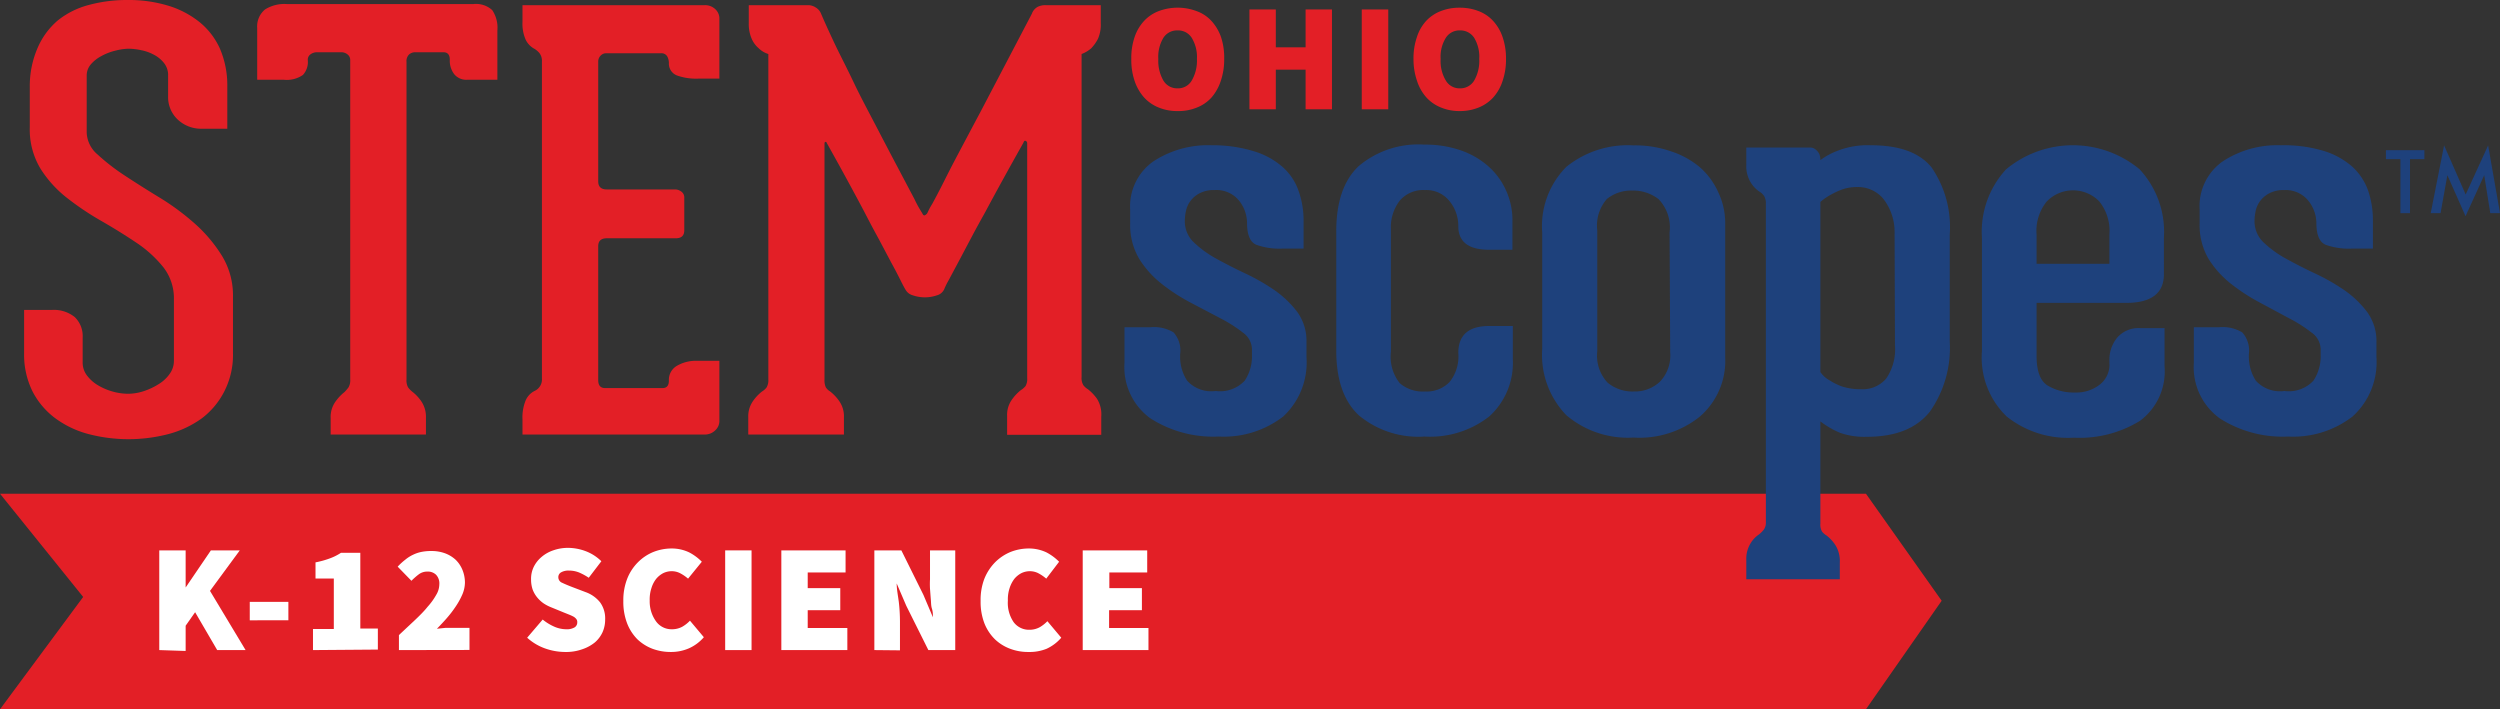
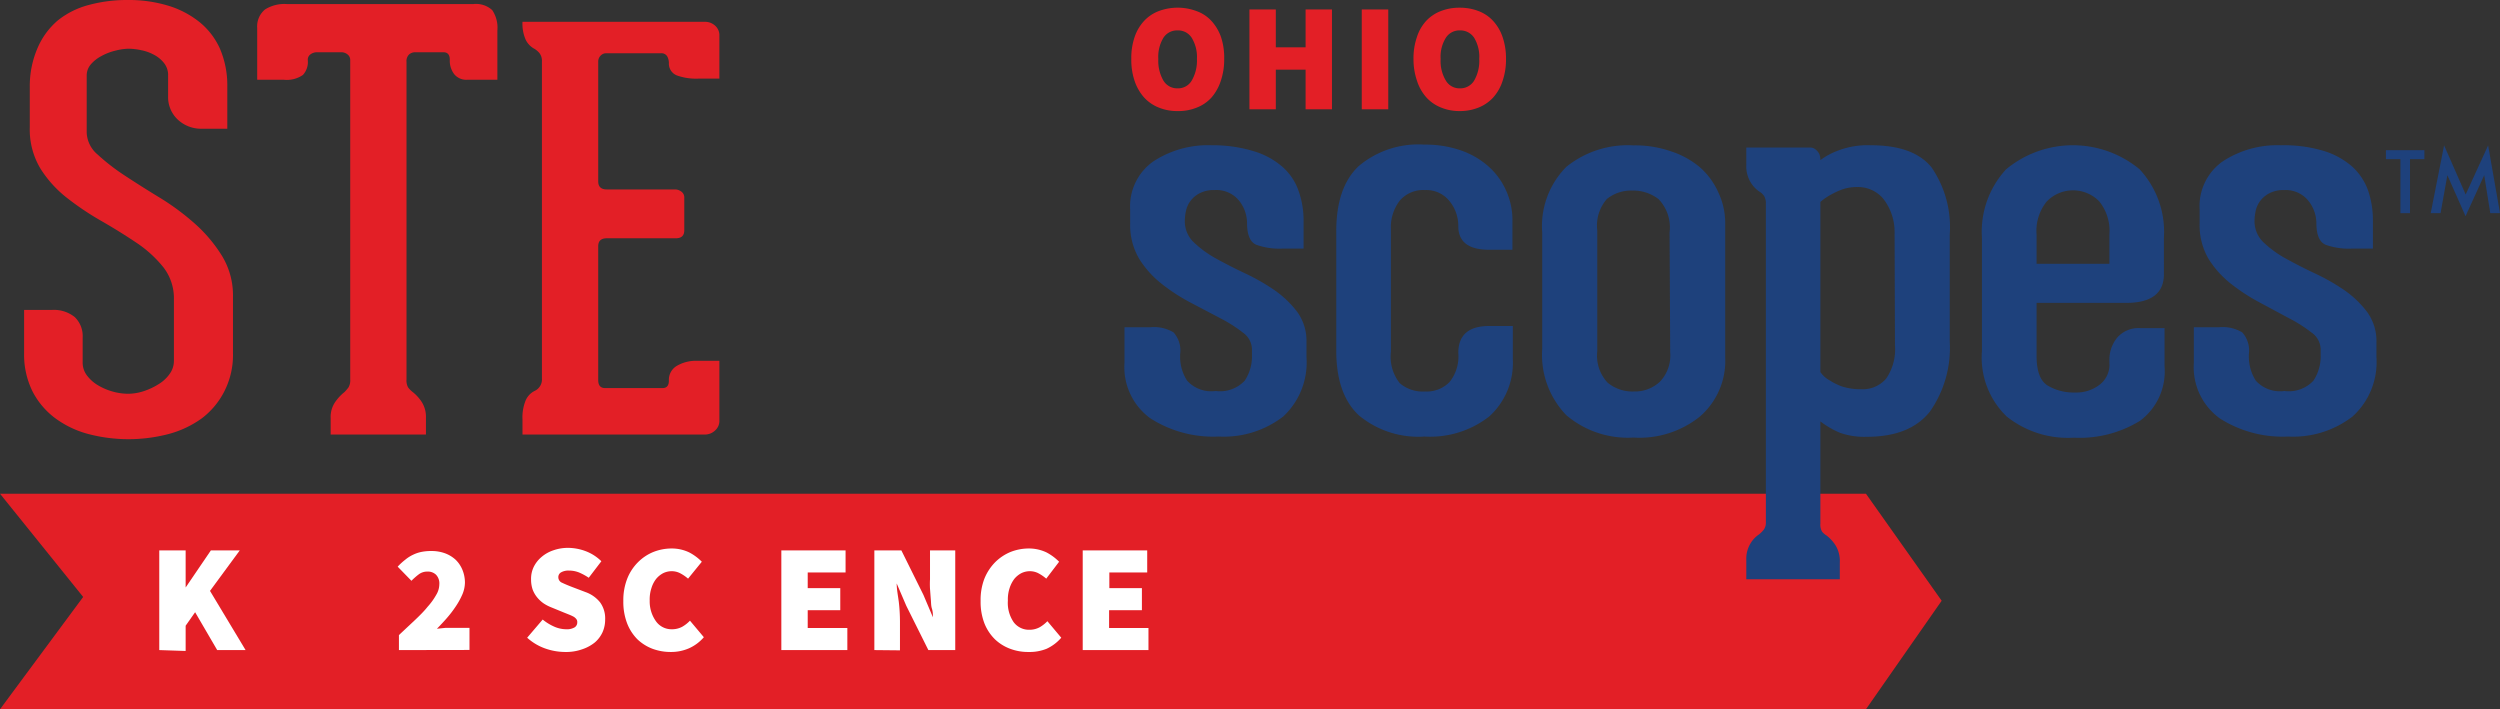
<svg xmlns="http://www.w3.org/2000/svg" id="Layer_1" data-name="Layer 1" viewBox="0 0 198.09 56.2">
  <rect x="0" y="0" width="198.09" height="56.2" fill="#333333" stroke="none" />
  <defs>
    <style>.cls-1{fill:#e31f26;}.cls-2{fill:#1e417c;}.cls-3{fill:#fff;}</style>
  </defs>
  <polygon class="cls-1" points="147.85 39.12 0 39.12 6.59 47.3 0 56.2 147.85 56.2 153.85 47.6 147.85 39.12" />
  <path class="cls-1" d="M6.87,10.51a2.38,2.38,0,0,0,.86,1.73A16.3,16.3,0,0,0,9.87,13.9c.85.56,1.78,1.15,2.8,1.77a19.4,19.4,0,0,1,2.79,2.07,11.51,11.51,0,0,1,2.14,2.55,6,6,0,0,1,.86,3.23V28a6.33,6.33,0,0,1-.68,3A6.19,6.19,0,0,1,16,33.14a8,8,0,0,1-2.64,1.25,12.54,12.54,0,0,1-6.36,0,7.76,7.76,0,0,1-2.62-1.25A6.17,6.17,0,0,1,2.57,31a6.57,6.57,0,0,1-.66-3V24.56H4.09a2.62,2.62,0,0,1,1.84.57,2.1,2.1,0,0,1,.62,1.62V28.7a1.67,1.67,0,0,0,.34,1.05,3,3,0,0,0,.86.77,4.84,4.84,0,0,0,1.16.5,4.58,4.58,0,0,0,1.23.18,4,4,0,0,0,1.23-.2,5.3,5.3,0,0,0,1.18-.55,2.93,2.93,0,0,0,.89-.82,1.74,1.74,0,0,0,.34-1.06V23.74a4,4,0,0,0-.84-2.57,9.45,9.45,0,0,0-2.12-1.93c-.85-.57-1.76-1.14-2.75-1.71a22.32,22.32,0,0,1-2.75-1.84A9.07,9.07,0,0,1,3.2,13.35a6,6,0,0,1-.84-3.25V6.87A7.58,7.58,0,0,1,3,3.75,5.92,5.92,0,0,1,4.59,1.61,6.61,6.61,0,0,1,7.05.39,11.57,11.57,0,0,1,10.14,0a10.75,10.75,0,0,1,3.12.43,7.4,7.4,0,0,1,2.5,1.28,5.75,5.75,0,0,1,1.66,2.13,7.34,7.34,0,0,1,.59,3v3.36H16a2.7,2.7,0,0,1-1.91-.72,2.43,2.43,0,0,1-.77-1.82V6a1.51,1.51,0,0,0-.32-1,2.46,2.46,0,0,0-.8-.66,3.46,3.46,0,0,0-1-.36,5,5,0,0,0-1-.12,4.32,4.32,0,0,0-1,.14A4.49,4.49,0,0,0,8,4.46a2.84,2.84,0,0,0-.82.66A1.35,1.35,0,0,0,6.87,6Z" />
  <path class="cls-1" d="M39,.8a2.47,2.47,0,0,1,.41,1.61V6.32H37a1.23,1.23,0,0,1-1-.43,1.75,1.75,0,0,1-.36-1.16c0-.39-.17-.59-.5-.59H32.89a.72.72,0,0,0-.48.18.74.74,0,0,0-.2.59V30.07a1.1,1.1,0,0,0,.13.63,1.84,1.84,0,0,0,.37.37,3.33,3.33,0,0,1,.7.77,2.19,2.19,0,0,1,.34,1.27v1.32H26.2V33.11a2.06,2.06,0,0,1,.37-1.27,3.61,3.61,0,0,1,.72-.77,3.52,3.52,0,0,0,.32-.37,1.08,1.08,0,0,0,.14-.63V4.78a.55.55,0,0,0-.23-.48.75.75,0,0,0-.45-.16h-2a.86.86,0,0,0-.43.14.52.52,0,0,0-.25.5A1.51,1.51,0,0,1,24,5.94a2.24,2.24,0,0,1-1.5.38H20.38V2.23A1.74,1.74,0,0,1,21,.75,2.87,2.87,0,0,1,22.7.32H37.53A1.9,1.9,0,0,1,39,.8Z" />
-   <path class="cls-1" d="M47.61,4.39a.66.66,0,0,0-.21.48v9.5c0,.43.23.64.68.64H53.5a.83.83,0,0,1,.47.16.57.57,0,0,1,.25.52v2.55c0,.43-.22.64-.68.64H48.08c-.45,0-.68.21-.68.63v10.6c0,.43.18.64.55.64H52.5c.33,0,.5-.2.5-.59A1.28,1.28,0,0,1,53.61,29a3,3,0,0,1,1.66-.41H57V33.3a1,1,0,0,1-.34.81,1.16,1.16,0,0,1-.84.32H41.4V33.25a3.57,3.57,0,0,1,.25-1.52,1.51,1.51,0,0,1,.7-.75,1,1,0,0,0,.59-1V4.87a1,1,0,0,0-.18-.64,1.54,1.54,0,0,0-.41-.36,1.6,1.6,0,0,1-.7-.73,3.15,3.15,0,0,1-.25-1.41V.41H55.82a1.17,1.17,0,0,1,.86.32,1,1,0,0,1,.32.68V6.23H55.32A4.52,4.52,0,0,1,53.7,6,1,1,0,0,1,53,5a1.12,1.12,0,0,0-.13-.53.53.53,0,0,0-.5-.25H48A.59.59,0,0,0,47.61,4.39Z" />
-   <path class="cls-1" d="M87,3.07a3.15,3.15,0,0,1-.53.75,2.46,2.46,0,0,1-.77.46v25.6a1.1,1.1,0,0,0,.14.64,1.25,1.25,0,0,0,.36.32,3.63,3.63,0,0,1,.73.77A2.32,2.32,0,0,1,87.26,33v1.45H79.8v-1.5a2.06,2.06,0,0,1,.37-1.27,3.61,3.61,0,0,1,.72-.77,1.47,1.47,0,0,0,.37-.32,1.13,1.13,0,0,0,.13-.64V11.33a.18.18,0,0,0-.11-.16c-.08-.05-.14,0-.2.16q-1.69,3-3,5.45c-.39.7-.77,1.39-1.13,2.07l-1,1.89-.78,1.46a6,6,0,0,0-.36.73.89.89,0,0,1-.57.47,2.93,2.93,0,0,1-1.91,0,.94.94,0,0,1-.57-.43c-.06-.09-.19-.33-.39-.73s-.44-.87-.75-1.43l-1-1.89c-.38-.69-.75-1.39-1.11-2.09q-1.32-2.5-3-5.5c0-.06-.07-.09-.11-.09s-.07.06-.07.18V30.07a1.33,1.33,0,0,0,.11.63,1.05,1.05,0,0,0,.34.32,3.48,3.48,0,0,1,.73.78,2.1,2.1,0,0,1,.36,1.27v1.36H59.29V33.07a2.1,2.1,0,0,1,.36-1.27,3.48,3.48,0,0,1,.73-.78,1.25,1.25,0,0,0,.36-.32,1.08,1.08,0,0,0,.14-.63V4.28a1.93,1.93,0,0,1-.77-.46,2.09,2.09,0,0,1-.55-.75,2.94,2.94,0,0,1-.23-1.25V.41h4.73a1.09,1.09,0,0,1,.57.18,1,1,0,0,1,.43.5c.22.52.55,1.25,1,2.21s1,2,1.55,3.16,1.18,2.33,1.8,3.52,1.2,2.3,1.73,3.3l1.32,2.5a8.71,8.71,0,0,0,.61,1.1c.06.15.13.21.2.18a.44.44,0,0,0,.21-.18,5.83,5.83,0,0,1,.39-.73c.25-.46.57-1.06.95-1.82s.82-1.61,1.32-2.55,1-1.89,1.52-2.86l4.1-7.83a1,1,0,0,1,.45-.54,1.31,1.31,0,0,1,.64-.14h4.37V1.82A2.77,2.77,0,0,1,87,3.07Z" />
+   <path class="cls-1" d="M47.61,4.39a.66.66,0,0,0-.21.48v9.5c0,.43.23.64.68.64H53.5a.83.83,0,0,1,.47.16.57.57,0,0,1,.25.52v2.55c0,.43-.22.64-.68.64H48.08c-.45,0-.68.21-.68.63v10.6c0,.43.18.64.55.64H52.5c.33,0,.5-.2.5-.59A1.28,1.28,0,0,1,53.61,29a3,3,0,0,1,1.66-.41H57V33.3a1,1,0,0,1-.34.81,1.16,1.16,0,0,1-.84.32H41.4V33.25a3.57,3.57,0,0,1,.25-1.52,1.51,1.51,0,0,1,.7-.75,1,1,0,0,0,.59-1V4.87a1,1,0,0,0-.18-.64,1.54,1.54,0,0,0-.41-.36,1.6,1.6,0,0,1-.7-.73,3.15,3.15,0,0,1-.25-1.41H55.82a1.17,1.17,0,0,1,.86.32,1,1,0,0,1,.32.68V6.23H55.32A4.52,4.52,0,0,1,53.7,6,1,1,0,0,1,53,5a1.12,1.12,0,0,0-.13-.53.53.53,0,0,0-.5-.25H48A.59.59,0,0,0,47.61,4.39Z" />
  <path class="cls-2" d="M96.24,15.06a2.4,2.4,0,0,0-1.18.25,2.11,2.11,0,0,0-.73.61,2,2,0,0,0-.36.8,3.83,3.83,0,0,0-.09.79v0a2.3,2.3,0,0,0,.72,1.7,8.51,8.51,0,0,0,1.8,1.3c.71.39,1.49.79,2.32,1.18A16.34,16.34,0,0,1,101,23a8,8,0,0,1,1.8,1.73,3.92,3.92,0,0,1,.72,2.39v1.18A5.85,5.85,0,0,1,101.68,33a7.71,7.71,0,0,1-5.12,1.59,9.25,9.25,0,0,1-5.39-1.43,5,5,0,0,1-2.07-4.39V25.93h2.05a3,3,0,0,1,1.84.41,2.15,2.15,0,0,1,.52,1.73v.09a3.48,3.48,0,0,0,.55,2,2.58,2.58,0,0,0,2.27.82,2.67,2.67,0,0,0,2.3-.82,3.51,3.51,0,0,0,.57-2.05v-.45a1.65,1.65,0,0,0-.71-1.3,11.14,11.14,0,0,0-1.79-1.14L94.38,24a14.84,14.84,0,0,1-2.32-1.5,7.71,7.71,0,0,1-1.8-2,5.27,5.27,0,0,1-.71-2.8V16.6a4.34,4.34,0,0,1,1.85-3.82A7.88,7.88,0,0,1,96,11.51,11,11,0,0,1,99.4,12a6.06,6.06,0,0,1,2.25,1.25,4.51,4.51,0,0,1,1.25,1.89,7,7,0,0,1,.39,2.37V19.7h-1.73a5.43,5.43,0,0,1-2-.3c-.5-.2-.75-.78-.75-1.75a2.87,2.87,0,0,0-.63-1.75A2.31,2.31,0,0,0,96.24,15.06Z" />
  <path class="cls-2" d="M115.55,17.92a3.08,3.08,0,0,0-.71-2,2.34,2.34,0,0,0-1.93-.86,2.44,2.44,0,0,0-2,.84,3.44,3.44,0,0,0-.7,2.29v9.69a3.36,3.36,0,0,0,.7,2.48,2.79,2.79,0,0,0,2,.66,2.54,2.54,0,0,0,1.93-.73,3.22,3.22,0,0,0,.71-2.32v0c0-1.43.82-2.14,2.46-2.14h1.86v2.64A5.73,5.73,0,0,1,118,33a7.6,7.6,0,0,1-5.12,1.59,7.37,7.37,0,0,1-5.21-1.68c-1.2-1.12-1.79-2.83-1.79-5.14V18.33c0-2.33.59-4.06,1.79-5.18a7.33,7.33,0,0,1,5.21-1.69,8.47,8.47,0,0,1,2.94.48,6.45,6.45,0,0,1,2.18,1.3,5.61,5.61,0,0,1,1.36,1.91,5.67,5.67,0,0,1,.48,2.32v2.32H118C116.37,19.79,115.55,19.17,115.55,17.92Z" />
  <path class="cls-2" d="M136.16,15.26a5.75,5.75,0,0,0-1.46-2A6.76,6.76,0,0,0,132.43,12a8.63,8.63,0,0,0-3-.48,7.74,7.74,0,0,0-5.32,1.7,6.66,6.66,0,0,0-1.91,5.21v9.19a6.88,6.88,0,0,0,1.91,5.28,7.53,7.53,0,0,0,5.32,1.77A7.64,7.64,0,0,0,134.7,33a5.84,5.84,0,0,0,2-4.66V17.6A5.69,5.69,0,0,0,136.16,15.26Zm-3.82,12.67a3,3,0,0,1-.82,2.32,2.9,2.9,0,0,1-2.05.77,3.09,3.09,0,0,1-2.09-.7,3.13,3.13,0,0,1-.82-2.48v-9.6a3.19,3.19,0,0,1,.77-2.48,3.06,3.06,0,0,1,2-.66,3.28,3.28,0,0,1,2.09.68,3.24,3.24,0,0,1,.87,2.64Z" />
  <path class="cls-2" d="M153.06,13.28c-.94-1.18-2.54-1.77-4.82-1.77a6.56,6.56,0,0,0-2.75.48,5.3,5.3,0,0,0-1.25.7,1.35,1.35,0,0,0-.09-.5,1.23,1.23,0,0,0-.28-.34.7.7,0,0,0-.5-.16h-5v1.36a2.49,2.49,0,0,0,.34,1.39,2.35,2.35,0,0,0,.71.75,1.18,1.18,0,0,1,.36.34,1.14,1.14,0,0,1,.14.62V41.39a.94.94,0,0,1-.16.57,2.4,2.4,0,0,1-.39.39,2.2,2.2,0,0,0-.68.73,2.32,2.32,0,0,0-.32,1.27V45.9h7.41V44.58a2.4,2.4,0,0,0-.34-1.37,3.13,3.13,0,0,0-.7-.77,1.45,1.45,0,0,1-.37-.32,1.11,1.11,0,0,1-.13-.64V33.39a7,7,0,0,0,1.57.91,5.84,5.84,0,0,0,2.11.31q3.42,0,5-2a8.78,8.78,0,0,0,1.57-5.53v-8.5A8.36,8.36,0,0,0,153.06,13.28Zm-2.91,14.06a4.11,4.11,0,0,1-.7,2.66,2.44,2.44,0,0,1-2,.84,4.77,4.77,0,0,1-1.44-.2,4.42,4.42,0,0,1-1-.48,2.14,2.14,0,0,1-.77-.68V16a4.8,4.8,0,0,1,.86-.59A6.18,6.18,0,0,1,146,15a3.57,3.57,0,0,1,1.16-.18,2.62,2.62,0,0,1,2.05.91,4.29,4.29,0,0,1,.91,2.73Z" />
  <path class="cls-2" d="M168.46,24c2,0,3-.76,3-2.28V18.83a7.29,7.29,0,0,0-1.92-5.41,8.29,8.29,0,0,0-10.59,0,7.29,7.29,0,0,0-1.91,5.41v9A6.48,6.48,0,0,0,159,33a7.77,7.77,0,0,0,5.32,1.68,9.11,9.11,0,0,0,5.25-1.34,4.87,4.87,0,0,0,1.94-4.3V26H169.6a2.24,2.24,0,0,0-1.84.75,2.75,2.75,0,0,0-.62,1.8v.18a2,2,0,0,1-.72,1.71,3,3,0,0,1-2,.66,4,4,0,0,1-2.17-.55c-.59-.36-.88-1.15-.88-2.36V24Zm-7.09-5.42a3.67,3.67,0,0,1,.82-2.63,2.9,2.9,0,0,1,4.14,0,3.71,3.71,0,0,1,.81,2.63v2.32h-5.77Z" />
  <path class="cls-2" d="M181,15.06a2.4,2.4,0,0,0-1.18.25,2.2,2.2,0,0,0-.73.61,2,2,0,0,0-.36.8,3.83,3.83,0,0,0-.09.79v0a2.3,2.3,0,0,0,.72,1.7,8.51,8.51,0,0,0,1.8,1.3c.71.39,1.49.79,2.32,1.18A16.34,16.34,0,0,1,185.77,23a8,8,0,0,1,1.8,1.73,3.92,3.92,0,0,1,.73,2.39v1.18A5.82,5.82,0,0,1,186.41,33a7.71,7.71,0,0,1-5.12,1.59,9.25,9.25,0,0,1-5.39-1.43,5,5,0,0,1-2.07-4.39V25.93h2a3,3,0,0,1,1.84.41,2.15,2.15,0,0,1,.52,1.73v.09a3.56,3.56,0,0,0,.55,2,2.58,2.58,0,0,0,2.27.82,2.66,2.66,0,0,0,2.3-.82,3.51,3.51,0,0,0,.57-2.05v-.45a1.65,1.65,0,0,0-.71-1.3,11.14,11.14,0,0,0-1.79-1.14L179.11,24a15.32,15.32,0,0,1-2.32-1.5,7.71,7.71,0,0,1-1.8-2,5.27,5.27,0,0,1-.7-2.8V16.6a4.33,4.33,0,0,1,1.84-3.82,7.9,7.9,0,0,1,4.61-1.27,11,11,0,0,1,3.39.45,6.19,6.19,0,0,1,2.26,1.25,4.71,4.71,0,0,1,1.25,1.89,7.27,7.27,0,0,1,.38,2.37V19.7h-1.73a5.37,5.37,0,0,1-2-.3c-.5-.2-.75-.78-.75-1.75a2.88,2.88,0,0,0-.64-1.75A2.31,2.31,0,0,0,181,15.06Z" />
  <polygon class="cls-2" points="190.96 12.61 190.96 16.89 190.2 16.89 190.2 12.61 189.05 12.61 189.05 11.9 192.1 11.9 192.1 12.61 190.96 12.61" />
  <polygon class="cls-2" points="192.6 16.89 193.66 11.52 195.37 15.41 197.15 11.52 198.09 16.89 197.32 16.89 196.84 13.88 195.36 17.13 193.92 13.88 193.38 16.89 192.6 16.89" />
  <path class="cls-1" d="M93.31,8.8a3.82,3.82,0,0,1-1.5-.28,3.14,3.14,0,0,1-1.16-.8,3.81,3.81,0,0,1-.75-1.31,5.22,5.22,0,0,1-.26-1.74,5.12,5.12,0,0,1,.26-1.73,3.58,3.58,0,0,1,.75-1.28A3.09,3.09,0,0,1,91.81.88a4.27,4.27,0,0,1,3,0A2.93,2.93,0,0,1,96,1.67a3.72,3.72,0,0,1,.75,1.27A5.15,5.15,0,0,1,97,4.67a5.21,5.21,0,0,1-.27,1.74A3.81,3.81,0,0,1,96,7.72a3.06,3.06,0,0,1-1.16.8A3.8,3.8,0,0,1,93.31,8.8Zm0-1.8a1.25,1.25,0,0,0,1.12-.62,3.13,3.13,0,0,0,.41-1.71A2.92,2.92,0,0,0,94.43,3a1.27,1.27,0,0,0-1.12-.59A1.28,1.28,0,0,0,92.18,3a2.92,2.92,0,0,0-.4,1.67,3.14,3.14,0,0,0,.4,1.71A1.27,1.27,0,0,0,93.31,7Z" />
  <path class="cls-1" d="M99,8.66V.75h2.09v3h2.36V.75h2.09V8.66h-2.09V5.52h-2.36V8.66Z" />
  <path class="cls-1" d="M107.9,8.66V.75H110V8.66Z" />
  <path class="cls-1" d="M115.68,8.8a3.82,3.82,0,0,1-1.5-.28,3.14,3.14,0,0,1-1.16-.8,3.64,3.64,0,0,1-.74-1.31A5.21,5.21,0,0,1,112,4.67a5.11,5.11,0,0,1,.27-1.73A3.43,3.43,0,0,1,113,1.66a3.09,3.09,0,0,1,1.16-.78,4,4,0,0,1,1.5-.27,4.08,4.08,0,0,1,1.5.27,3,3,0,0,1,1.16.79,3.55,3.55,0,0,1,.74,1.27,5.15,5.15,0,0,1,.27,1.73,5.21,5.21,0,0,1-.27,1.74,3.64,3.64,0,0,1-.74,1.31,3.14,3.14,0,0,1-1.16.8A3.89,3.89,0,0,1,115.68,8.8Zm0-1.8a1.28,1.28,0,0,0,1.13-.62,3.14,3.14,0,0,0,.4-1.71,2.92,2.92,0,0,0-.4-1.67,1.3,1.3,0,0,0-1.13-.59,1.27,1.27,0,0,0-1.12.59,2.84,2.84,0,0,0-.41,1.67,3,3,0,0,0,.41,1.71A1.25,1.25,0,0,0,115.68,7Z" />
  <path class="cls-3" d="M12.62,51.51v-7.9h2.09v2.94h0l2-2.94H19l-2.36,3.21,2.82,4.69H17.21l-1.75-3-.75,1.07v2Z" />
-   <path class="cls-3" d="M19.79,49.15V47.69h3.06v1.46Z" />
-   <path class="cls-3" d="M24.8,51.51V49.84h1.65v-4H25V44.56a7.05,7.05,0,0,0,1.12-.31,4.21,4.21,0,0,0,.9-.45h1.53v6h1.39v1.67Z" />
  <path class="cls-3" d="M31.61,51.51V50.32l1.27-1.19c.39-.37.74-.72,1-1.05a5.11,5.11,0,0,0,.68-.94,1.65,1.65,0,0,0,.25-.83,1,1,0,0,0-.26-.77.93.93,0,0,0-.69-.25,1.11,1.11,0,0,0-.68.22,5.43,5.43,0,0,0-.58.51L31.51,44.9a5,5,0,0,1,.6-.55,2.86,2.86,0,0,1,.61-.39,2.73,2.73,0,0,1,.68-.23,3.87,3.87,0,0,1,.79-.07,3.08,3.08,0,0,1,1.07.18,2.56,2.56,0,0,1,.84.51,2.36,2.36,0,0,1,.54.8,2.68,2.68,0,0,1,.2,1,2.48,2.48,0,0,1-.2.94,5.92,5.92,0,0,1-.52.95,8.81,8.81,0,0,1-.71.93c-.26.3-.53.58-.79.85l.67-.07.62,0H37.2v1.75Z" />
  <path class="cls-3" d="M44.77,51.66a4.77,4.77,0,0,1-1.55-.27,4.2,4.2,0,0,1-1.45-.86L43,49.09a3.92,3.92,0,0,0,.91.56,2.39,2.39,0,0,0,.93.21,1.22,1.22,0,0,0,.69-.15.46.46,0,0,0,.21-.41.36.36,0,0,0-.07-.24.78.78,0,0,0-.21-.19,3.68,3.68,0,0,0-.34-.16l-.45-.18-1-.41a3.24,3.24,0,0,1-.61-.32,2.57,2.57,0,0,1-.51-.48,2.21,2.21,0,0,1-.35-.62,2.45,2.45,0,0,1-.12-.78,2.17,2.17,0,0,1,.21-1,2.43,2.43,0,0,1,.61-.78,2.82,2.82,0,0,1,.93-.53,3.5,3.5,0,0,1,1.19-.2,4.05,4.05,0,0,1,1.38.26,3.56,3.56,0,0,1,1.25.8l-1,1.31a4.59,4.59,0,0,0-.77-.42,2.16,2.16,0,0,0-.81-.15,1.17,1.17,0,0,0-.61.14.43.43,0,0,0-.22.4.47.47,0,0,0,.31.43c.21.1.49.22.86.36l1,.38a2.57,2.57,0,0,1,1.14.81,2.15,2.15,0,0,1,.4,1.35,2.46,2.46,0,0,1-.2,1,2.38,2.38,0,0,1-.6.81,3.15,3.15,0,0,1-1,.55A3.79,3.79,0,0,1,44.77,51.66Z" />
  <path class="cls-3" d="M53.16,51.66a4.13,4.13,0,0,1-1.45-.25,3.57,3.57,0,0,1-1.2-.75,3.67,3.67,0,0,1-.82-1.27,4.75,4.75,0,0,1-.3-1.77,4.69,4.69,0,0,1,.31-1.77,3.81,3.81,0,0,1,.85-1.3,3.68,3.68,0,0,1,1.21-.81,3.93,3.93,0,0,1,1.44-.28,3.18,3.18,0,0,1,1.41.31,4,4,0,0,1,1,.74l-1.09,1.34a3.33,3.33,0,0,0-.61-.42,1.46,1.46,0,0,0-.71-.17,1.53,1.53,0,0,0-.66.16,1.82,1.82,0,0,0-.55.45,2.23,2.23,0,0,0-.37.72,2.85,2.85,0,0,0-.14,1A2.7,2.7,0,0,0,52,49.26a1.51,1.51,0,0,0,1.24.6,1.69,1.69,0,0,0,.82-.2,2.7,2.7,0,0,0,.61-.48l1.1,1.31a3.35,3.35,0,0,1-1.18.88A3.53,3.53,0,0,1,53.16,51.66Z" />
-   <path class="cls-3" d="M57.46,51.51v-7.9h2.09v7.9Z" />
  <path class="cls-3" d="M61.91,51.51v-7.9H67v1.75H64V46.6h2.58v1.75H64v1.41h3.14v1.75Z" />
  <path class="cls-3" d="M69.28,51.51v-7.9h2.14l1.75,3.53.75,1.77h0c0-.21,0-.44-.08-.69s-.06-.51-.09-.77l-.06-.79a6.8,6.8,0,0,1,0-.76V43.61h2v7.9H73.56L71.81,48l-.76-1.77h0c0,.46.1.95.17,1.48a13.92,13.92,0,0,1,.09,1.54v2.28Z" />
  <path class="cls-3" d="M81.49,51.66a4,4,0,0,1-1.44-.25,3.52,3.52,0,0,1-1.21-.75A3.67,3.67,0,0,1,78,49.39a4.75,4.75,0,0,1-.3-1.77A4.69,4.69,0,0,1,78,45.85a4,4,0,0,1,.85-1.3,3.78,3.78,0,0,1,1.21-.81,3.93,3.93,0,0,1,1.44-.28,3.25,3.25,0,0,1,1.42.31,4.12,4.12,0,0,1,1,.74L82.9,45.85a3.33,3.33,0,0,0-.61-.42,1.46,1.46,0,0,0-.71-.17,1.53,1.53,0,0,0-.66.16,1.82,1.82,0,0,0-.55.45,2.44,2.44,0,0,0-.37.72,2.85,2.85,0,0,0-.14,1,2.7,2.7,0,0,0,.46,1.71,1.51,1.51,0,0,0,1.24.6,1.69,1.69,0,0,0,.82-.2,2.7,2.7,0,0,0,.61-.48l1.1,1.31a3.41,3.41,0,0,1-1.17.88A3.62,3.62,0,0,1,81.49,51.66Z" />
  <path class="cls-3" d="M85.79,51.51v-7.9H90.9v1.75h-3V46.6h2.58v1.75H87.88v1.41H91v1.75Z" />
</svg>